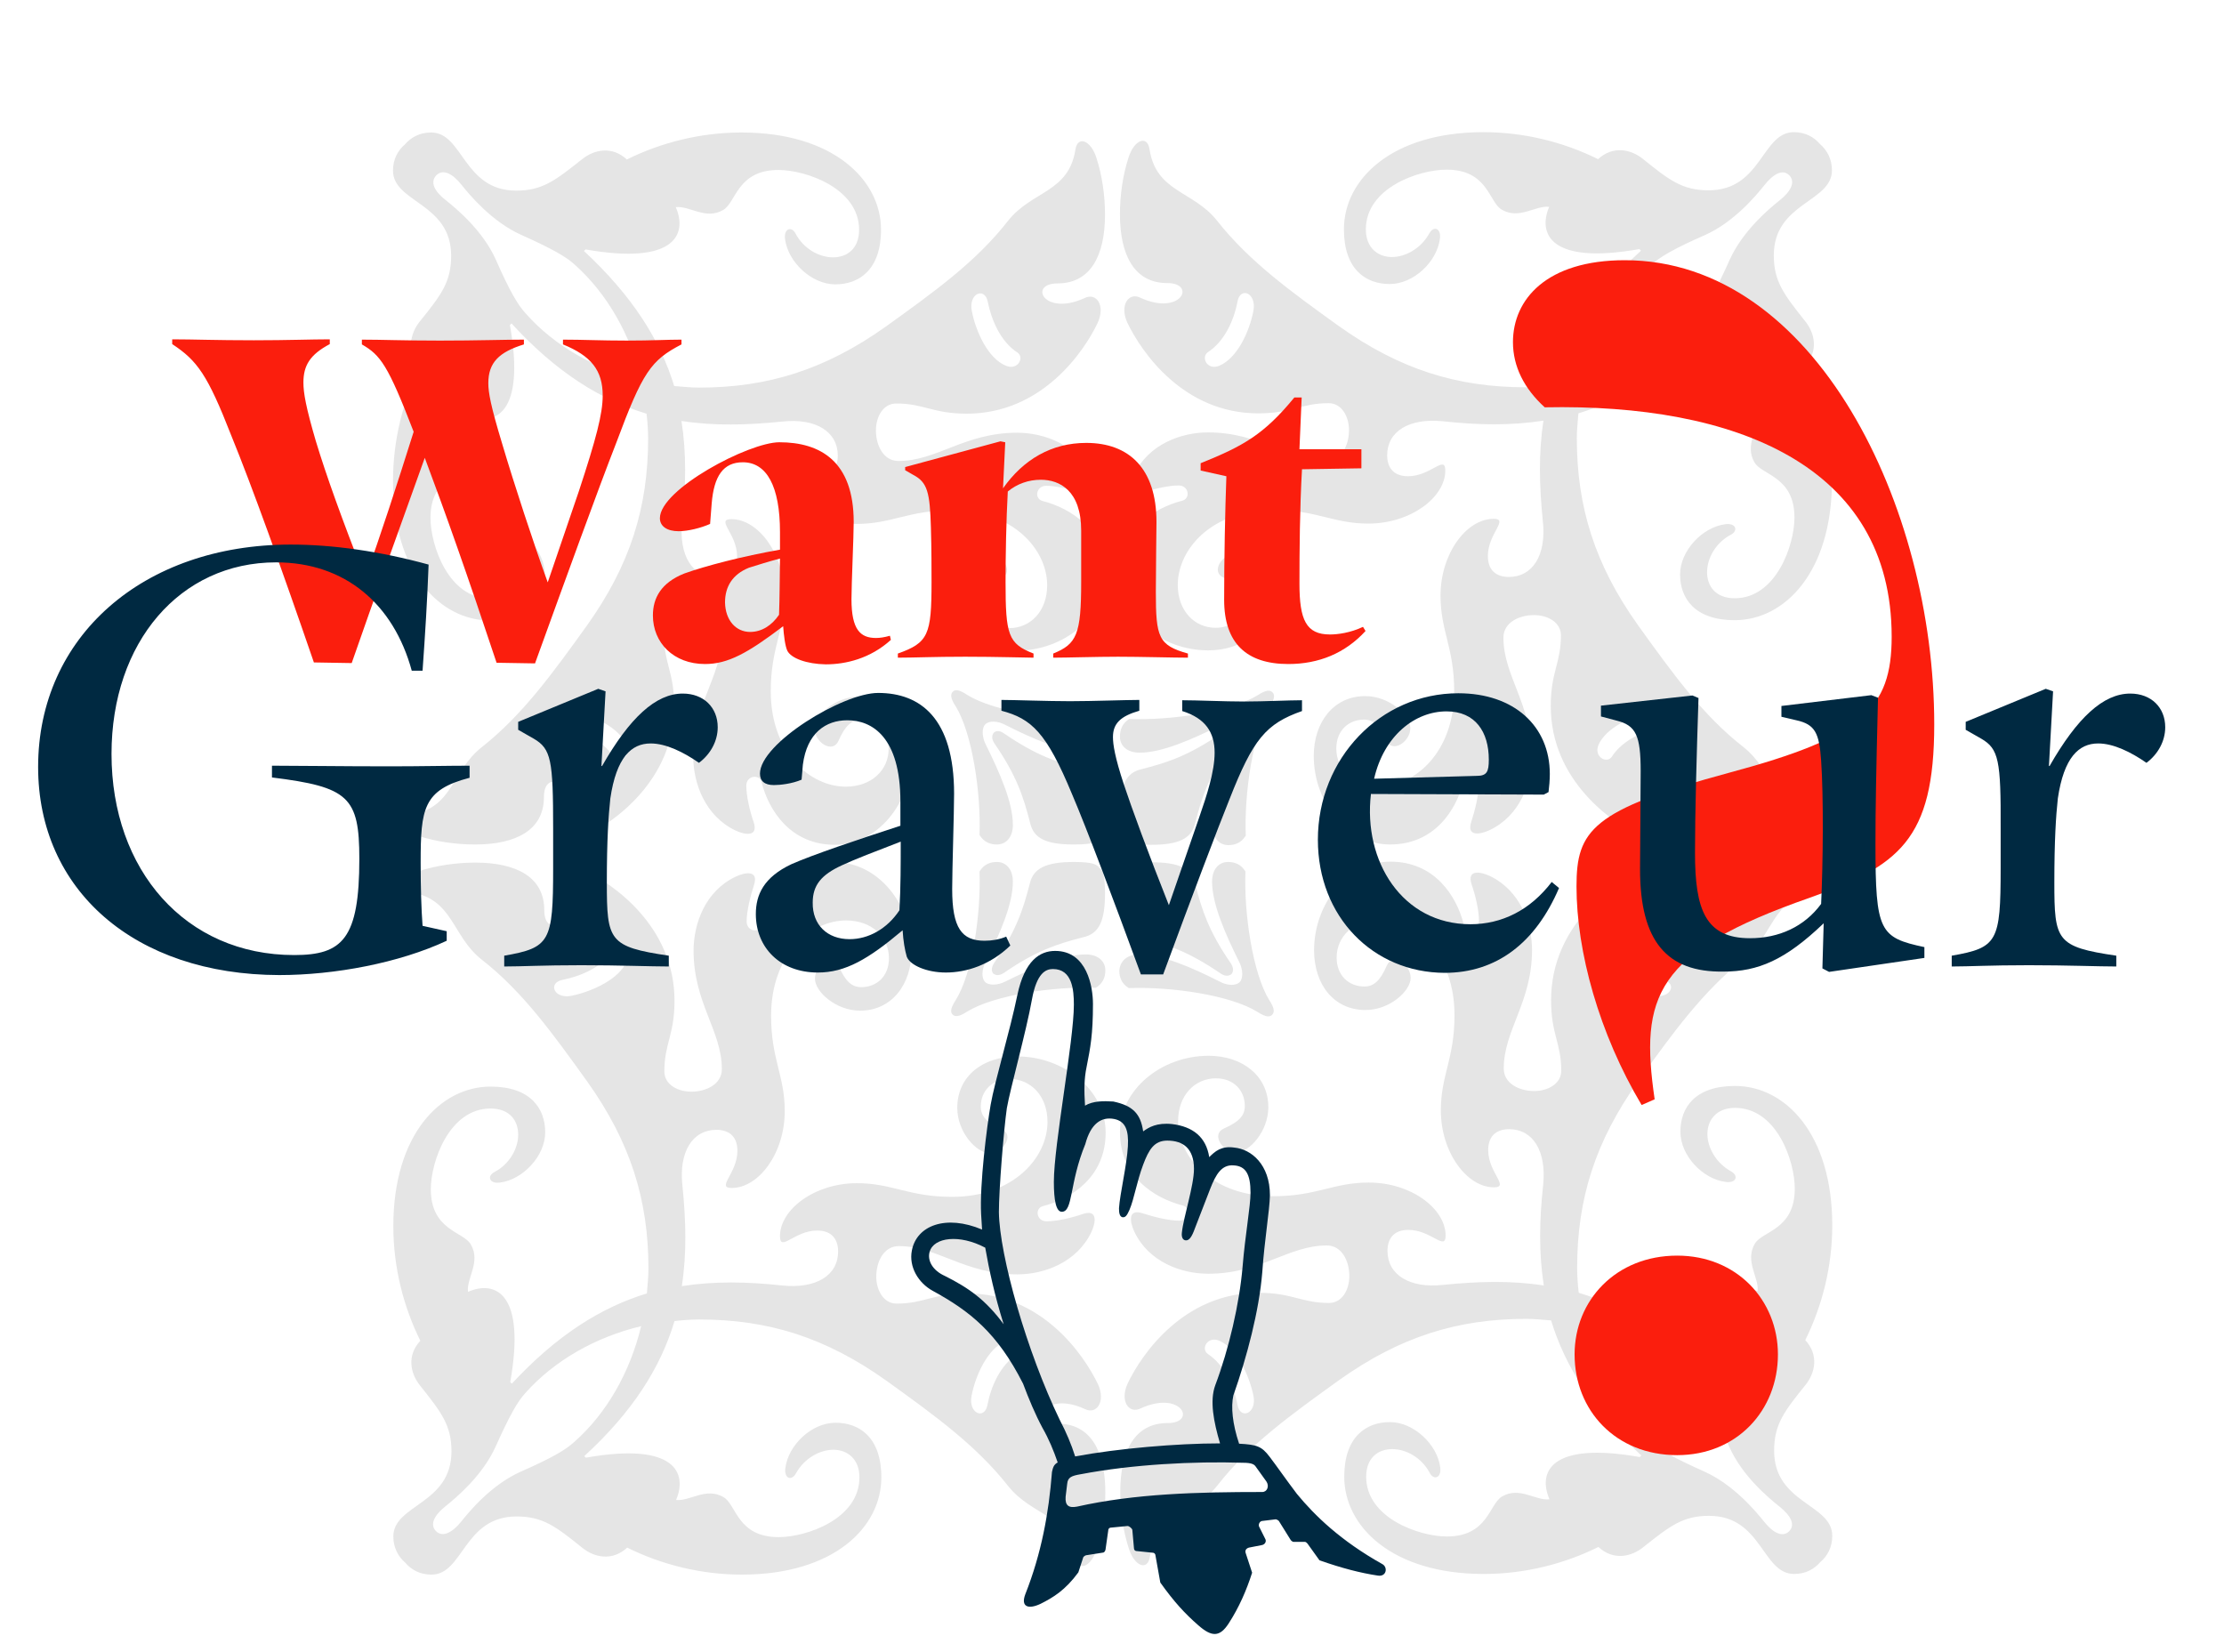
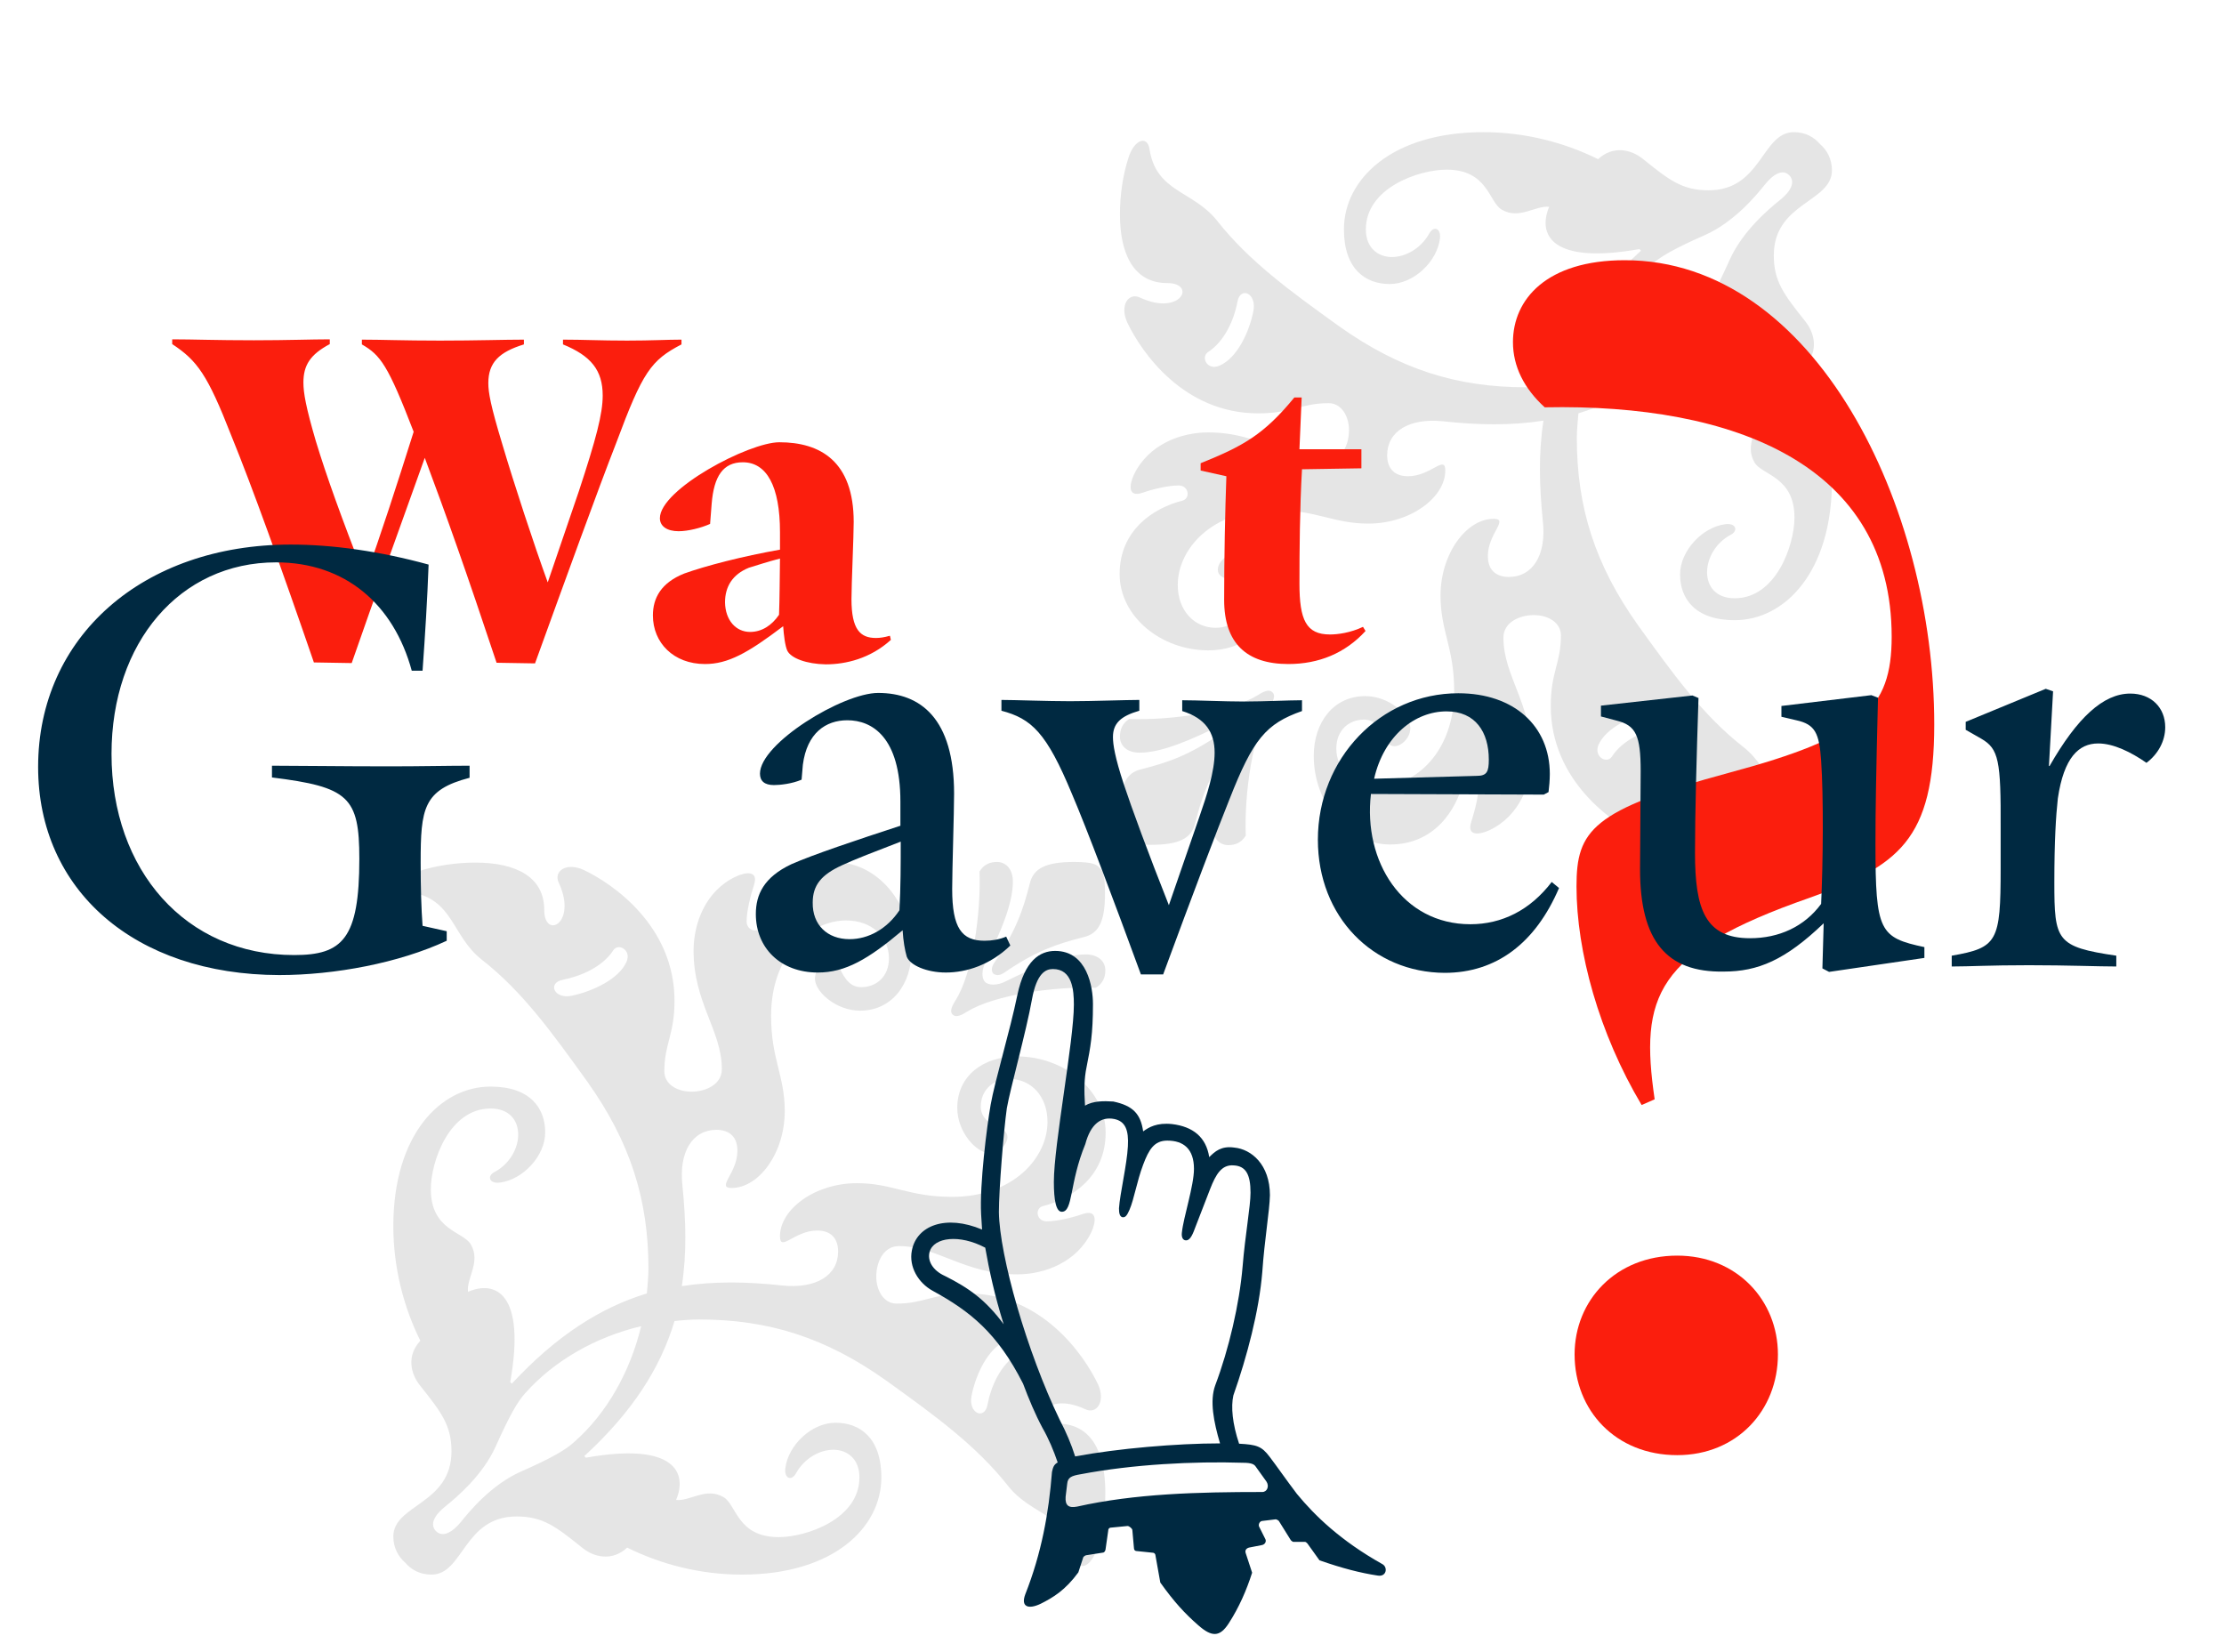
<svg xmlns="http://www.w3.org/2000/svg" id="Capa_1" x="0px" y="0px" viewBox="0 0 700 520" style="enable-background:new 0 0 700 520;" xml:space="preserve">
  <style type="text/css">
	.st0{fill:#E5E5E5;}
	.st1{fill:#FCED00;}
	.st2{fill:#FFFFFF;}
	.st3{fill:#FEEF00;}
	.st4{fill:#F91E0E;}
	.st5{fill:#FB1E0D;}
	.st6{fill:#002941;}
	.st7{fill:#F80017;}
	.st8{fill:#002E43;}
	.st9{fill:none;stroke:#F91E0E;stroke-miterlimit:10;}
	.st10{opacity:5.000000e-02;}
	.st11{fill:none;stroke:#FCED00;stroke-width:27;stroke-miterlimit:10;}
	.st12{clip-path:url(#SVGID_2_);}
	.st13{clip-path:url(#SVGID_4_);}
	.st14{clip-path:url(#SVGID_6_);}
	.st15{clip-path:url(#SVGID_8_);}
	.st16{clip-path:url(#SVGID_10_);}
	.st17{clip-path:url(#SVGID_12_);}
	.st18{clip-path:url(#SVGID_14_);}
	.st19{clip-path:url(#SVGID_16_);fill:#F80017;}
	.st20{clip-path:url(#SVGID_16_);fill:#FFFFFF;}
	.st21{clip-path:url(#SVGID_18_);}
	.st22{clip-path:url(#SVGID_20_);}
	.st23{clip-path:url(#SVGID_22_);}
	.st24{clip-path:url(#SVGID_24_);}
	.st25{clip-path:url(#SVGID_26_);fill:#F80017;}
	.st26{clip-path:url(#SVGID_26_);fill:#FFFFFF;}
	.st27{clip-path:url(#SVGID_28_);}
	.st28{clip-path:url(#SVGID_30_);}
	.st29{clip-path:url(#SVGID_32_);fill:#F80017;}
	.st30{clip-path:url(#SVGID_32_);fill:#FFFFFF;}
	.st31{fill:none;}
	.st32{fill:none;stroke:#FFFFFF;stroke-width:40;stroke-miterlimit:10;}
	.st33{clip-path:url(#SVGID_34_);}
	.st34{clip-path:url(#SVGID_36_);}
	.st35{clip-path:url(#SVGID_38_);}
	.st36{clip-path:url(#SVGID_40_);fill:#F80017;}
	.st37{clip-path:url(#SVGID_40_);fill:#FFFFFF;}
	.st38{fill:#FFB500;}
	.st39{fill:#FF8800;}
	.st40{opacity:0.5;}
	.st41{fill:#FF8A00;}
	.st42{fill:none;stroke:#002941;stroke-width:6;stroke-miterlimit:10;}
	.st43{clip-path:url(#SVGID_42_);}
	.st44{clip-path:url(#SVGID_44_);}
	.st45{clip-path:url(#SVGID_46_);}
	.st46{clip-path:url(#SVGID_48_);fill:#F80017;}
	.st47{clip-path:url(#SVGID_48_);fill:#FFFFFF;}
	.st48{fill:none;stroke:#FB1E0D;stroke-width:6;stroke-miterlimit:10;}
	.st49{clip-path:url(#SVGID_50_);fill:#F80017;}
	.st50{fill:#F6F6F6;}
	.st51{fill:#1D1D1B;}
	.st52{fill:#002941;stroke:#002941;stroke-width:0.633;stroke-miterlimit:10;}
	.st53{fill:#F4F4F4;}
	.st54{opacity:0.1;}
	.st55{fill:#191913;}
	.st56{fill:#1A181B;}
	.st57{fill:#1A181B;stroke:#1A181B;stroke-width:0.325;}
	.st58{fill:#FFFFFF;stroke:#1A181B;stroke-width:0.325;}
	.st59{fill-rule:evenodd;clip-rule:evenodd;}
	.st60{fill-rule:evenodd;clip-rule:evenodd;fill:none;}
	.st61{clip-path:url(#SVGID_52_);}
	.st62{fill:none;stroke:#1A181B;stroke-width:1.683;}
	.st63{fill:none;stroke:#1A181B;stroke-width:1.873;}
	.st64{fill:none;stroke:#1A181B;stroke-width:2.064;}
	.st65{fill:none;stroke:#1A181B;stroke-width:2.254;}
	.st66{fill:none;stroke:#1A181B;stroke-width:2.445;}
	.st67{fill:none;stroke:#1A181B;stroke-width:2.635;}
	.st68{fill:none;stroke:#1A181B;stroke-width:2.826;}
	.st69{fill:none;stroke:#1A181B;stroke-width:3.017;}
	.st70{fill:none;stroke:#1A181B;stroke-width:3.207;}
	.st71{fill:none;stroke:#1A181B;stroke-width:3.398;}
	.st72{fill:none;stroke:#1A181B;stroke-width:3.588;}
	.st73{fill:none;stroke:#1A181B;stroke-width:3.779;}
	.st74{fill:none;stroke:#1A181B;stroke-width:3.97;}
	.st75{fill:none;stroke:#1A181B;stroke-width:4.16;}
	.st76{clip-path:url(#SVGID_54_);}
	.st77{fill:none;stroke:#1A181B;stroke-width:1.677;}
	.st78{fill:none;stroke:#1A181B;stroke-width:1.867;}
	.st79{fill:none;stroke:#1A181B;stroke-width:2.057;}
	.st80{fill:none;stroke:#1A181B;stroke-width:2.247;}
	.st81{fill:none;stroke:#1A181B;stroke-width:2.437;}
	.st82{fill:none;stroke:#1A181B;stroke-width:2.627;}
	.st83{fill:none;stroke:#1A181B;stroke-width:2.817;}
	.st84{fill:none;stroke:#1A181B;stroke-width:3.006;}
	.st85{fill:none;stroke:#1A181B;stroke-width:3.196;}
	.st86{fill:none;stroke:#1A181B;stroke-width:3.386;}
	.st87{fill:none;stroke:#1A181B;stroke-width:3.576;}
	.st88{fill:none;stroke:#1A181B;stroke-width:3.766;}
	.st89{fill:none;stroke:#1A181B;stroke-width:3.956;}
	.st90{fill:none;stroke:#1A181B;stroke-width:4.146;}
	.st91{clip-path:url(#SVGID_56_);fill:#FFFFFF;}
	.st92{clip-path:url(#SVGID_58_);fill:#FFFFFF;}
	.st93{clip-path:url(#SVGID_60_);fill:#FFFFFF;}
	.st94{clip-path:url(#SVGID_62_);}
	.st95{fill:none;stroke:#1A181B;stroke-width:1.822;}
	.st96{fill:none;stroke:#1A181B;stroke-width:2.028;}
	.st97{fill:none;stroke:#1A181B;stroke-width:2.234;}
	.st98{fill:none;stroke:#1A181B;stroke-width:2.441;}
	.st99{fill:none;stroke:#1A181B;stroke-width:2.647;}
	.st100{fill:none;stroke:#1A181B;stroke-width:2.853;}
	.st101{fill:none;stroke:#1A181B;stroke-width:3.06;}
	.st102{fill:none;stroke:#1A181B;stroke-width:3.266;}
	.st103{fill:none;stroke:#1A181B;stroke-width:3.473;}
	.st104{fill:none;stroke:#1A181B;stroke-width:3.679;}
	.st105{fill:none;stroke:#1A181B;stroke-width:3.885;}
	.st106{fill:none;stroke:#1A181B;stroke-width:4.092;}
	.st107{fill:none;stroke:#1A181B;stroke-width:4.298;}
	.st108{fill:none;stroke:#1A181B;stroke-width:4.504;}
	.st109{fill:#575756;}
	.st110{fill:#D8D8D8;}
	.st111{fill:#9B9A9A;}
	.st112{fill-rule:evenodd;clip-rule:evenodd;fill:#F9B44F;}
	.st113{fill-rule:evenodd;clip-rule:evenodd;fill:#F39325;}
	.st114{fill-rule:evenodd;clip-rule:evenodd;fill:#C51315;}
	.st115{fill-rule:evenodd;clip-rule:evenodd;fill:#A81815;}
	.st116{fill-rule:evenodd;clip-rule:evenodd;fill:#E74124;}
	.st117{fill-rule:evenodd;clip-rule:evenodd;fill:#008A8F;}
	.st118{fill-rule:evenodd;clip-rule:evenodd;fill:#009097;}
	.st119{fill-rule:evenodd;clip-rule:evenodd;fill:#007873;}
	.st120{fill-rule:evenodd;clip-rule:evenodd;fill:#00ACA9;}
	.st121{fill-rule:evenodd;clip-rule:evenodd;fill:#FB1E0D;}
	.st122{fill:#5F8AAB;}
	.st123{fill:#FFFFFF;stroke:#FB1E0D;stroke-width:1.056;stroke-miterlimit:10;}
	.st124{fill:none;stroke:#FB1E0D;stroke-width:1.301;stroke-miterlimit:10;}
</style>
  <g>
-     <path class="st0" d="M135.7,41.7c10.1,0,10.1,18.3,26.8,18.3c8.2,0,12.3-3.2,20.6-9.8c3.9-3.2,9.6-4.3,14.2,0   c10.7-5.3,23.1-8.5,36.1-8.5c28.8,0,43.9,14.9,43.9,30.6c0,12.6-6.9,17.2-14.4,17.2c-7.5,0-14.9-7.1-15.8-14.2   c-0.5-3.4,2.1-4.3,3.4-1.6c2.5,4.6,7.3,7.3,11.7,7.3s8.2-2.7,8.2-8.7c0-13-16.7-18.8-25.4-18.8c-13,0-13.3,10.3-17.4,12.6   c-5.5,3.2-10.5-1.4-14.9-0.9c3.7,8.5-0.2,18.3-28.4,13.3l-0.5,0.5c15.3,14.2,24,28.1,28.4,42.5c2.5,0.2,5.3,0.5,7.8,0.5   c21.7,0,39.8-5.7,58.8-19.2c15.3-11,28.4-20.4,38.4-33.2c7.5-9.6,19.2-8.9,21.3-22.6c0.7-4.3,4.8-3,6.6,2.7   c1.8,5.5,2.7,11.9,2.7,17.8c0,13-4.6,21.7-14.9,21.7c-9.4,0-4.3,10.5,8.5,4.6c3.7-1.8,6.6,2.3,4.1,7.8   c-4.3,9.1-17.6,28.6-41.2,28.6c-10.7,0-13.5-3.2-22.2-3.2c-4.1,0-6.4,4.1-6.4,8.5c0,4.6,2.3,9.6,7.1,9.6c12.1,0,20.8-8.9,37.3-8.9   c8.5,0,18.8,3.7,23.3,13.3c1.4,3,2.1,7.3-2.7,5.7c-3.4-1.1-8.2-2.3-11.4-2.3c-3.2,0-3.9,4.1-1.1,4.8c8.9,2.3,19.7,9.1,19.7,23.1   c0,13.3-13,24-27.9,24c-10.5,0-18.8-6.2-18.8-16.2c0-7.5,5.9-14.2,10.1-14.2c4.3,0,8,5.7,3.9,7.5c-4.8,2.1-6.6,4.1-6.6,7.1   c0,4.8,3.4,8.7,9.1,8.7c6.6,0,11.9-5.3,11.9-13.5c0-11.2-10.7-23.6-30-23.6c-13.7,0-18.8,4.3-30,4.3c-13.3,0-24.2-8.2-24.2-16.7   c0-5,4.6,1.8,11.7,1.8c5,0,6.6-3.2,6.6-6.6c0-7.5-6.9-11.9-17.6-10.7c-11,1.1-21.3,1.4-31.6-0.2c1.6,10.3,1.4,20.6,0.2,31.6   c-1.1,10.7,3.2,17.6,10.7,17.6c3.4,0,6.6-1.6,6.6-6.6c0-7.1-6.9-11.7-1.8-11.7c8.5,0,16.7,11,16.7,24.2c0,11.2-4.3,16.2-4.3,30   c0,19.2,12.3,30,23.6,30c8.2,0,13.5-5.3,13.5-11.9c0-5.7-3.9-9.1-8.7-9.1c-3,0-5,1.8-7.1,6.6c-1.8,4.1-7.5,0.5-7.5-3.9   c0-4.1,6.6-10.1,14.2-10.1c10.1,0,16.2,8.2,16.2,18.8c0,14.9-10.7,27.9-24,27.9c-13.9,0-20.8-10.7-23.1-19.7   c-0.7-2.7-4.8-2.1-4.8,1.1c0,3.2,1.1,8,2.3,11.4c1.6,4.8-2.7,4.1-5.7,2.7c-9.6-4.6-13.3-14.9-13.3-23.3c0-16.5,8.9-25.2,8.9-37.3   c0-4.8-5-7.1-9.6-7.1c-4.3,0-8.5,2.3-8.5,6.4c0,8.7,3.2,11.4,3.2,22.2c0,23.6-19.4,36.8-28.6,41.2c-5.5,2.5-9.6-0.5-7.8-4.1   c5.9-12.8-4.6-17.8-4.6-8.5c0,10.3-8.7,14.9-21.7,14.9c-5.9,0-12.3-0.9-17.8-2.7c-5.7-1.8-7.1-5.9-2.7-6.6   c13.7-2.1,13-13.7,22.6-21.3c12.8-10.1,22.2-23.1,33.2-38.4c13.5-19,19.2-37,19.2-58.8c0-2.5-0.2-5.3-0.5-7.8   c-14.4-4.3-28.4-13-42.5-28.4l-0.5,0.5c5,28.1-4.8,32-13.3,28.4c-0.5,4.3,4.1,9.4,0.9,14.9c-2.3,4.1-12.6,4.3-12.6,17.4   c0,8.7,5.7,25.4,18.8,25.4c5.9,0,8.7-3.9,8.7-8.2s-2.7-9.1-7.3-11.7c-2.7-1.4-1.8-3.9,1.6-3.4c7.1,0.9,14.2,8.2,14.2,15.8   c0,7.5-4.6,14.4-17.2,14.4c-15.8,0-30.6-15.1-30.6-43.9c0-13,3.2-25.4,8.5-36.1c-4.3-4.6-3.2-10.3,0-14.2   c6.6-8.2,9.8-12.3,9.8-20.6c0-16.7-18.3-16.7-18.3-26.8c0-3.7,1.6-6.4,3.7-8.2C129.3,43.3,132,41.7,135.7,41.7z M140.3,63   c3.4,2.7,11.7,9.6,15.8,18.8c4.3,9.8,6.9,14.2,9.4,16.9c9.1,10.3,22.2,17.6,36.4,21c-3.4-14.2-10.7-27.2-21-36.4   c-2.7-2.5-7.1-5-16.9-9.4c-9.1-4.1-16-12.3-18.8-15.8c-2.7-3.4-5.7-5-7.8-3C135.2,57.3,136.8,60.3,140.3,63z M193.1,238.2   c1.6,2.3,5.7,0,4.1-3.7c-2.3-5.5-10.5-9.4-17.2-10.7c-5.7-1.1-7.8,4.1-3,5C183,229.9,189.6,232.9,193.1,238.2z M304.4,218.7   c8.5,5.3,27.2,8,40.5,7.5c2.3,1.4,3,3.4,3,5.5c0,2.7-2.1,5-6.2,5c-7.1,0-16.5-4.1-25.2-8.5c-2.5-1.4-5.3-1.4-6.4-0.2   c-1.1,1.1-1.1,3.9,0.2,6.4c4.3,8.7,8.5,18.1,8.5,25.2c0,4.1-2.3,6.2-5,6.2c-2.1,0-4.1-0.7-5.5-3c0.5-13.3-2.3-32-7.5-40.5   c-1.8-2.7-1.6-3.9-0.9-4.6S301.7,216.9,304.4,218.7z M316.6,115.1c3.7,1.6,5.9-2.5,3.7-4.1c-5.3-3.4-8.2-10.1-9.4-16   c-0.9-4.8-6.2-2.7-5,3C307.2,104.6,311.1,112.9,316.6,115.1z M316.1,230.9c10.1,6.9,16.7,9.1,24.9,11.2c5,1.1,6.9,5.3,6.9,13.9   c0,6.2-0.9,7.3-1.8,8c-0.7,0.9-1.8,1.8-8,1.8c-8.7,0-12.8-1.8-13.9-6.9c-2.1-8.2-4.3-14.9-11.2-24.9c-0.9-1.4-0.9-2.5-0.2-3.4   C313.6,229.9,314.7,229.9,316.1,230.9z" />
    <path class="st0" d="M576.6,53.6c0,10.1-18.3,10.1-18.3,26.8c0,8.2,3.2,12.3,9.8,20.6c3.2,3.9,4.3,9.6,0,14.2   c5.3,10.7,8.5,23.1,8.5,36.1c0,28.8-14.9,43.9-30.6,43.9c-12.6,0-17.2-6.9-17.2-14.4c0-7.5,7.1-14.9,14.2-15.8   c3.4-0.5,4.3,2.1,1.6,3.4c-4.6,2.5-7.3,7.3-7.3,11.7s2.7,8.2,8.7,8.2c13,0,18.8-16.7,18.8-25.4c0-13-10.3-13.3-12.6-17.4   c-3.2-5.5,1.4-10.5,0.9-14.9c-8.5,3.7-18.3-0.2-13.3-28.4l-0.5-0.5c-14.2,15.3-28.1,24-42.5,28.4c-0.2,2.5-0.5,5.3-0.5,7.8   c0,21.7,5.7,39.8,19.2,58.8c11,15.3,20.4,28.4,33.2,38.4c9.6,7.5,8.9,19.2,22.6,21.3c4.3,0.7,3,4.8-2.7,6.6   c-5.5,1.8-11.9,2.7-17.8,2.7c-13,0-21.7-4.6-21.7-14.9c0-9.4-10.5-4.3-4.6,8.5c1.8,3.7-2.3,6.6-7.8,4.1   c-9.1-4.3-28.6-17.6-28.6-41.2c0-10.7,3.2-13.5,3.2-22.2c0-4.1-4.1-6.4-8.5-6.4c-4.6,0-9.6,2.3-9.6,7.1c0,12.1,8.9,20.8,8.9,37.3   c0,8.5-3.7,18.8-13.3,23.3c-3,1.4-7.3,2.1-5.7-2.7c1.1-3.4,2.3-8.2,2.3-11.4c0-3.2-4.1-3.9-4.8-1.1c-2.3,8.9-9.1,19.7-23.1,19.7   c-13.3,0-24-13-24-27.9c0-10.5,6.2-18.8,16.2-18.8c7.5,0,14.2,5.9,14.2,10.1c0,4.3-5.7,8-7.5,3.9c-2.1-4.8-4.1-6.6-7.1-6.6   c-4.8,0-8.7,3.4-8.7,9.1c0,6.6,5.3,11.9,13.5,11.9c11.2,0,23.6-10.7,23.6-30c0-13.7-4.3-18.8-4.3-30c0-13.3,8.2-24.2,16.7-24.2   c5,0-1.8,4.6-1.8,11.7c0,5,3.2,6.6,6.6,6.6c7.5,0,11.9-6.9,10.7-17.6c-1.1-11-1.4-21.3,0.2-31.6c-10.3,1.6-20.6,1.4-31.6,0.2   c-10.7-1.1-17.6,3.2-17.6,10.7c0,3.4,1.6,6.6,6.6,6.6c7.1,0,11.7-6.9,11.7-1.8c0,8.5-11,16.7-24.2,16.7c-11.2,0-16.2-4.3-30-4.3   c-19.2,0-30,12.3-30,23.6c0,8.2,5.3,13.5,11.9,13.5c5.7,0,9.1-3.9,9.1-8.7c0-3-1.8-5-6.6-7.1c-4.1-1.8-0.5-7.5,3.9-7.5   c4.1,0,10.1,6.6,10.1,14.2c0,10.1-8.2,16.2-18.8,16.2c-14.9,0-27.9-10.7-27.9-24c0-13.9,10.7-20.8,19.7-23.1   c2.7-0.7,2.1-4.8-1.1-4.8c-3.2,0-8,1.1-11.4,2.3c-4.8,1.6-4.1-2.7-2.7-5.7c4.6-9.6,14.9-13.3,23.3-13.3c16.5,0,25.2,8.9,37.3,8.9   c4.8,0,7.1-5,7.1-9.6c0-4.3-2.3-8.5-6.4-8.5c-8.7,0-11.4,3.2-22.2,3.2c-23.6,0-36.8-19.4-41.2-28.6c-2.5-5.5,0.5-9.6,4.1-7.8   c12.8,5.9,17.8-4.6,8.5-4.6c-10.3,0-14.9-8.7-14.9-21.7c0-5.9,0.9-12.3,2.7-17.8c1.8-5.7,5.9-7.1,6.6-2.7   c2.1,13.7,13.7,13,21.3,22.6c10.1,12.8,23.1,22.2,38.4,33.2c19,13.5,37,19.2,58.8,19.2c2.5,0,5.3-0.2,7.8-0.5   c4.3-14.4,13-28.4,28.4-42.5l-0.5-0.5c-28.1,5-32-4.8-28.4-13.3c-4.3-0.5-9.4,4.1-14.9,0.9c-4.1-2.3-4.3-12.6-17.4-12.6   c-8.7,0-25.4,5.7-25.4,18.8c0,5.9,3.9,8.7,8.2,8.7s9.1-2.7,11.7-7.3c1.4-2.7,3.9-1.8,3.4,1.6c-0.9,7.1-8.2,14.2-15.8,14.2   c-7.5,0-14.4-4.6-14.4-17.2c0-15.8,15.1-30.6,43.9-30.6c13,0,25.4,3.2,36.1,8.5c4.6-4.3,10.3-3.2,14.2,0c8.2,6.6,12.3,9.8,20.6,9.8   c16.7,0,16.7-18.3,26.8-18.3c3.7,0,6.4,1.6,8.2,3.7C575,47.2,576.6,50,576.6,53.6z M355.4,226.3c13.3,0.5,32-2.3,40.5-7.5   c2.7-1.8,3.9-1.6,4.6-0.9s0.9,1.8-0.9,4.6c-5.3,8.5-8,27.2-7.5,40.5c-1.4,2.3-3.4,3-5.5,3c-2.7,0-5-2.1-5-6.2   c0-7.1,4.1-16.5,8.5-25.2c1.4-2.5,1.4-5.3,0.2-6.4c-1.1-1.1-3.9-1.1-6.4,0.2c-8.7,4.3-18.1,8.5-25.2,8.5c-4.1,0-6.2-2.3-6.2-5   C352.5,229.7,353.2,227.7,355.4,226.3z M359.3,242.1c8.2-2.1,14.9-4.3,24.9-11.2c1.4-0.9,2.5-0.9,3.4-0.2c0.7,0.9,0.7,2.1-0.2,3.4   c-6.9,10.1-9.1,16.7-11.2,24.9c-1.1,5-5.3,6.9-13.9,6.9c-6.2,0-7.3-0.9-8-1.8c-0.9-0.7-1.8-1.8-1.8-8   C352.5,247.3,354.3,243.2,359.3,242.1z M383.8,115.1c5.5-2.3,9.4-10.5,10.7-17.2c1.1-5.7-4.1-7.8-5-3c-1.1,5.9-4.1,12.6-9.4,16   C377.9,112.6,380.1,116.7,383.8,115.1z M535,98.7c2.5-2.7,5-7.1,9.4-16.9c4.1-9.1,12.3-16,15.8-18.8c3.4-2.7,5-5.7,3-7.8   c-2.1-2.1-5-0.5-7.8,3c-2.7,3.4-9.6,11.7-18.8,15.8c-9.8,4.3-14.2,6.9-16.9,9.4c-10.3,9.1-17.6,22.2-21,36.4   C512.8,116.3,525.8,109,535,98.7z M507.3,238.2c3.4-5.3,10.1-8.2,16-9.4c4.8-0.9,2.7-6.2-3-5c-6.6,1.4-14.9,5.3-17.2,10.7   C501.6,238.2,505.7,240.5,507.3,238.2z" />
    <path class="st0" d="M123.8,483.6c0-10.1,18.3-10.1,18.3-26.8c0-8.2-3.2-12.3-9.8-20.6c-3.2-3.9-4.3-9.6,0-14.2   c-5.3-10.7-8.5-23.1-8.5-36.1c0-28.8,14.9-43.9,30.6-43.9c12.6,0,17.2,6.9,17.2,14.4s-7.1,14.9-14.2,15.8c-3.4,0.5-4.3-2.1-1.6-3.4   c4.6-2.5,7.3-7.3,7.3-11.7s-2.7-8.2-8.7-8.2c-13,0-18.8,16.7-18.8,25.4c0,13,10.3,13.3,12.6,17.4c3.2,5.5-1.4,10.5-0.9,14.9   c8.5-3.7,18.3,0.2,13.3,28.4l0.5,0.5c14.2-15.3,28.1-24,42.5-28.4c0.2-2.5,0.5-5.3,0.5-7.8c0-21.7-5.7-39.8-19.2-58.8   c-11-15.3-20.4-28.4-33.2-38.4c-9.6-7.5-8.9-19.2-22.6-21.3c-4.3-0.7-3-4.8,2.7-6.6c5.5-1.8,11.9-2.7,17.8-2.7   c13,0,21.7,4.6,21.7,14.9c0,9.4,10.5,4.3,4.6-8.5c-1.8-3.7,2.3-6.6,7.8-4.1c9.1,4.3,28.6,17.6,28.6,41.2c0,10.7-3.2,13.5-3.2,22.2   c0,4.1,4.1,6.4,8.5,6.4c4.6,0,9.6-2.3,9.6-7.1c0-12.1-8.9-20.8-8.9-37.3c0-8.5,3.7-18.8,13.3-23.3c3-1.4,7.3-2.1,5.7,2.7   c-1.1,3.4-2.3,8.2-2.3,11.4c0,3.2,4.1,3.9,4.8,1.1c2.3-8.9,9.1-19.7,23.1-19.7c13.3,0,24,13,24,27.9c0,10.5-6.2,18.8-16.2,18.8   c-7.5,0-14.2-5.9-14.2-10.1c0-4.3,5.7-8,7.5-3.9c2.1,4.8,4.1,6.6,7.1,6.6c4.8,0,8.7-3.4,8.7-9.1c0-6.6-5.3-11.9-13.5-11.9   c-11.2,0-23.6,10.7-23.6,30c0,13.7,4.3,18.8,4.3,30c0,13.3-8.2,24.2-16.7,24.2c-5,0,1.8-4.6,1.8-11.7c0-5-3.2-6.6-6.6-6.6   c-7.5,0-11.9,6.9-10.7,17.6c1.1,11,1.4,21.3-0.2,31.6c10.3-1.6,20.6-1.4,31.6-0.2c10.7,1.1,17.6-3.2,17.6-10.7   c0-3.4-1.6-6.6-6.6-6.6c-7.1,0-11.7,6.9-11.7,1.8c0-8.5,11-16.7,24.2-16.7c11.2,0,16.2,4.3,30,4.3c19.2,0,30-12.3,30-23.6   c0-8.2-5.3-13.5-11.9-13.5c-5.7,0-9.1,3.9-9.1,8.7c0,3,1.8,5,6.6,7.1c4.1,1.8,0.5,7.5-3.9,7.5c-4.1,0-10.1-6.6-10.1-14.2   c0-10.1,8.2-16.2,18.8-16.2c14.9,0,27.9,10.7,27.9,24c0,13.9-10.7,20.8-19.7,23.1c-2.7,0.7-2.1,4.8,1.1,4.8c3.2,0,8-1.1,11.4-2.3   c4.8-1.6,4.1,2.7,2.7,5.7c-4.6,9.6-14.9,13.3-23.3,13.3c-16.5,0-25.2-8.9-37.3-8.9c-4.8,0-7.1,5-7.1,9.6c0,4.3,2.3,8.5,6.4,8.5   c8.7,0,11.4-3.2,22.2-3.2c23.6,0,36.8,19.4,41.2,28.6c2.5,5.5-0.5,9.6-4.1,7.8c-12.8-5.9-17.8,4.6-8.5,4.6   c10.3,0,14.9,8.7,14.9,21.7c0,5.9-0.9,12.3-2.7,17.8c-1.8,5.7-5.9,7.1-6.6,2.7c-2.1-13.7-13.7-13-21.3-22.6   c-10.1-12.8-23.1-22.2-38.4-33.2c-19-13.5-37-19.2-58.8-19.2c-2.5,0-5.3,0.2-7.8,0.5c-4.3,14.4-13,28.4-28.4,42.5l0.5,0.5   c28.1-5,32,4.8,28.4,13.3c4.3,0.5,9.4-4.1,14.9-0.9c4.1,2.3,4.3,12.6,17.4,12.6c8.7,0,25.4-5.7,25.4-18.8c0-5.9-3.9-8.7-8.2-8.7   s-9.1,2.7-11.7,7.3c-1.4,2.7-3.9,1.8-3.4-1.6c0.9-7.1,8.2-14.2,15.8-14.2c7.5,0,14.4,4.6,14.4,17.2c0,15.8-15.1,30.6-43.9,30.6   c-13,0-25.4-3.2-36.1-8.5c-4.6,4.3-10.3,3.2-14.2,0c-8.2-6.6-12.3-9.8-20.6-9.8c-16.7,0-16.7,18.3-26.8,18.3   c-3.7,0-6.4-1.6-8.2-3.7C125.4,490,123.8,487.2,123.8,483.6z M145.1,479c2.7-3.4,9.6-11.7,18.8-15.8c9.8-4.3,14.2-6.9,16.9-9.4   c10.3-9.1,17.6-22.2,21-36.4c-14.2,3.4-27.2,10.7-36.4,21c-2.5,2.7-5,7.1-9.4,16.9c-4.1,9.1-12.3,16-15.8,18.8s-5,5.7-3,7.8   C139.3,484,142.3,482.4,145.1,479z M180,313.4c6.6-1.4,14.9-5.3,17.2-10.7c1.6-3.7-2.5-5.9-4.1-3.7c-3.4,5.3-10.1,8.2-16,9.4   C172.3,309.3,174.3,314.6,180,313.4z M300.8,314.8c5.3-8.5,8-27.2,7.5-40.5c1.4-2.3,3.4-3,5.5-3c2.7,0,5,2.1,5,6.2   c0,7.1-4.1,16.5-8.5,25.2c-1.4,2.5-1.4,5.3-0.2,6.4c1.1,1.1,3.9,1.1,6.4-0.2c8.7-4.3,18.1-8.5,25.2-8.5c4.1,0,6.2,2.3,6.2,5   c0,2.1-0.7,4.1-3,5.5c-13.3-0.5-32,2.3-40.5,7.5c-2.7,1.8-3.9,1.6-4.6,0.9C299.2,318.7,299,317.5,300.8,314.8z M310.8,442.2   c1.1-5.9,4.1-12.6,9.4-16c2.3-1.6,0-5.7-3.7-4.1c-5.5,2.3-9.4,10.5-10.7,17.2C304.7,444.9,309.9,447,310.8,442.2z M312.9,303.1   c6.9-10.1,9.1-16.7,11.2-24.9c1.1-5,5.3-6.9,13.9-6.9c6.2,0,7.3,0.9,8,1.8c0.9,0.7,1.8,1.8,1.8,8c0,8.7-1.8,12.8-6.9,13.9   c-8.2,2.1-14.9,4.3-24.9,11.2c-1.4,0.9-2.5,0.9-3.4,0.2C312,305.6,312,304.5,312.9,303.1z" />
-     <path class="st0" d="M564.7,495.4c-10.1,0-10.1-18.3-26.8-18.3c-8.2,0-12.3,3.2-20.6,9.8c-3.9,3.2-9.6,4.3-14.2,0   c-10.7,5.3-23.1,8.5-36.1,8.5c-28.8,0-43.9-14.9-43.9-30.6c0-12.6,6.9-17.2,14.4-17.2c7.5,0,14.9,7.1,15.8,14.2   c0.5,3.4-2.1,4.3-3.4,1.6c-2.5-4.6-7.3-7.3-11.7-7.3s-8.2,2.7-8.2,8.7c0,13,16.7,18.8,25.4,18.8c13,0,13.3-10.3,17.4-12.6   c5.5-3.2,10.5,1.4,14.9,0.9c-3.7-8.5,0.2-18.3,28.4-13.3l0.5-0.5c-15.3-14.2-24-28.1-28.4-42.5c-2.5-0.2-5.3-0.5-7.8-0.5   c-21.7,0-39.8,5.7-58.8,19.2c-15.3,11-28.4,20.4-38.4,33.2c-7.5,9.6-19.2,8.9-21.3,22.6c-0.7,4.3-4.8,3-6.6-2.7   c-1.8-5.5-2.7-11.9-2.7-17.8c0-13,4.6-21.7,14.9-21.7c9.4,0,4.3-10.5-8.5-4.6c-3.7,1.8-6.6-2.3-4.1-7.8   c4.3-9.1,17.6-28.6,41.2-28.6c10.7,0,13.5,3.2,22.2,3.2c4.1,0,6.4-4.1,6.4-8.5c0-4.6-2.3-9.6-7.1-9.6c-12.1,0-20.8,8.9-37.3,8.9   c-8.5,0-18.8-3.7-23.3-13.3c-1.4-3-2.1-7.3,2.7-5.7c3.4,1.1,8.2,2.3,11.4,2.3c3.2,0,3.9-4.1,1.1-4.8c-8.9-2.3-19.7-9.1-19.7-23.1   c0-13.3,13-24,27.9-24c10.5,0,18.8,6.2,18.8,16.2c0,7.5-5.9,14.2-10.1,14.2c-4.3,0-8-5.7-3.9-7.5c4.8-2.1,6.6-4.1,6.6-7.1   c0-4.8-3.4-8.7-9.1-8.7c-6.6,0-11.9,5.3-11.9,13.5c0,11.2,10.7,23.6,30,23.6c13.7,0,18.8-4.3,30-4.3c13.3,0,24.2,8.2,24.2,16.7   c0,5-4.6-1.8-11.7-1.8c-5,0-6.6,3.2-6.6,6.6c0,7.5,6.9,11.9,17.6,10.7c11-1.1,21.3-1.4,31.6,0.2c-1.6-10.3-1.4-20.6-0.2-31.6   c1.1-10.7-3.2-17.6-10.7-17.6c-3.4,0-6.6,1.6-6.6,6.6c0,7.1,6.9,11.7,1.8,11.7c-8.5,0-16.7-11-16.7-24.2c0-11.2,4.3-16.2,4.3-30   c0-19.2-12.3-30-23.6-30c-8.2,0-13.5,5.3-13.5,11.9c0,5.7,3.9,9.1,8.7,9.1c3,0,5-1.8,7.1-6.6c1.8-4.1,7.5-0.5,7.5,3.9   c0,4.1-6.6,10.1-14.2,10.1c-10.1,0-16.2-8.2-16.2-18.8c0-14.9,10.7-27.9,24-27.9c13.9,0,20.8,10.7,23.1,19.7   c0.7,2.7,4.8,2.1,4.8-1.1c0-3.2-1.1-8-2.3-11.4c-1.6-4.8,2.7-4.1,5.7-2.7c9.6,4.6,13.3,14.9,13.3,23.3c0,16.5-8.9,25.2-8.9,37.3   c0,4.8,5,7.1,9.6,7.1c4.3,0,8.5-2.3,8.5-6.4c0-8.7-3.2-11.4-3.2-22.2c0-23.6,19.4-36.8,28.6-41.2c5.5-2.5,9.6,0.5,7.8,4.1   c-5.9,12.8,4.6,17.8,4.6,8.5c0-10.3,8.7-14.9,21.7-14.9c5.9,0,12.3,0.9,17.8,2.7c5.7,1.8,7.1,5.9,2.7,6.6   c-13.7,2.1-13,13.7-22.6,21.3c-12.8,10.1-22.2,23.1-33.2,38.4c-13.5,19-19.2,37-19.2,58.8c0,2.5,0.2,5.3,0.5,7.8   c14.4,4.3,28.4,13,42.5,28.4l0.5-0.5c-5-28.1,4.8-32,13.3-28.4c0.5-4.3-4.1-9.4-0.9-14.9c2.3-4.1,12.6-4.3,12.6-17.4   c0-8.7-5.7-25.4-18.8-25.4c-5.9,0-8.7,3.9-8.7,8.2s2.7,9.1,7.3,11.7c2.7,1.4,1.8,3.9-1.6,3.4c-7.1-0.9-14.2-8.2-14.2-15.8   s4.6-14.4,17.2-14.4c15.8,0,30.6,15.1,30.6,43.9c0,13-3.2,25.4-8.5,36.1c4.3,4.6,3.2,10.3,0,14.2c-6.6,8.2-9.8,12.3-9.8,20.6   c0,16.7,18.3,16.7,18.3,26.8c0,3.7-1.6,6.4-3.7,8.2C571.1,493.8,568.4,495.4,564.7,495.4z M358.6,300.4c7.1,0,16.5,4.1,25.2,8.5   c2.5,1.4,5.3,1.4,6.4,0.2c1.1-1.1,1.1-3.9-0.2-6.4c-4.3-8.7-8.5-18.1-8.5-25.2c0-4.1,2.3-6.2,5-6.2c2.1,0,4.1,0.7,5.5,3   c-0.5,13.3,2.3,32,7.5,40.5c1.8,2.7,1.6,3.9,0.9,4.6c-0.7,0.7-1.8,0.9-4.6-0.9c-8.5-5.3-27.2-8-40.5-7.5c-2.3-1.4-3-3.4-3-5.5   C352.5,302.7,354.5,300.4,358.6,300.4z M354.3,273.2c0.7-0.9,1.8-1.8,8-1.8c8.7,0,12.8,1.8,13.9,6.9c2.1,8.2,4.3,14.9,11.2,24.9   c0.9,1.4,0.9,2.5,0.2,3.4c-0.9,0.7-2.1,0.7-3.4-0.2c-10.1-6.9-16.7-9.1-24.9-11.2c-5-1.1-6.9-5.3-6.9-13.9   C352.5,275,353.4,273.9,354.3,273.2z M389.5,442.2c0.9,4.8,6.2,2.7,5-3c-1.4-6.6-5.3-14.9-10.7-17.2c-3.7-1.6-5.9,2.5-3.7,4.1   C385.4,429.6,388.4,436.2,389.5,442.2z M519.6,453.8c2.7,2.5,7.1,5,16.9,9.4c9.1,4.1,16,12.3,18.8,15.8c2.7,3.4,5.7,5,7.8,3   c2.1-2.1,0.5-5-3-7.8s-11.7-9.6-15.8-18.8c-4.3-9.8-6.9-14.2-9.4-16.9c-9.1-10.3-22.2-17.6-36.4-21   C502,431.6,509.4,444.7,519.6,453.8z M520.3,313.4c5.7,1.1,7.8-4.1,3-5c-5.9-1.1-12.6-4.1-16-9.4c-1.6-2.3-5.7,0-4.1,3.7   C505.5,308.2,513.7,312,520.3,313.4z" />
  </g>
  <g>
    <path class="st5" d="M72.8,137.1c-7.5-19.2-10.7-23.6-18.6-28.8v-1.5c6.7,0,13.5,0.3,25.7,0.3c10.7,0,18.1-0.3,23.9-0.3v1.5   c-6.2,3.3-8.3,6.7-8.3,12.1c0,3.3,0.8,7.8,3.9,18.4c3.4,11.2,8,23.9,15.5,43.2c5-13.8,9.9-29,15.3-46.1   c-8.1-21-10.4-24.1-16.3-27.5v-1.5c6.2,0,13,0.3,24.6,0.3c11.7,0,20-0.3,26.4-0.3v1.5c-7.8,2.4-11.2,5.7-11.2,12.2   c0,2.9,0.7,7,4.4,19.2c3.7,12.5,9.9,31.4,14.3,43.5l9.8-28.7c5.4-16.4,7.5-24.3,7.5-30.1c0-8-3.7-12.5-12.5-16.1v-1.5   c6.4,0,11.7,0.3,20.2,0.3c7.8,0,12.5-0.3,17.1-0.3v1.5c-9.6,5-12.2,8.6-20.5,30.9c-5.9,15.1-16,43-25.6,69.5l-12.1-0.2   c-9.3-28-16-46.9-22.6-64.5c-7.8,21.8-15.6,43.3-23,64.6l-11.9-0.2C88.8,179.4,79.3,153,72.8,137.1z" />
    <path class="st5" d="M247.8,204.8c-0.7-1.5-1.1-4.9-1.3-7.7c-11.2,8.5-17.4,11.9-24.6,11.9c-9.9,0-16.4-6.7-16.4-15.3   c0-5.5,2.6-10.3,9.9-13.2c6.7-2.4,18.2-5.4,30.1-7.5v-5.5c0-14.5-4.2-22-11.7-22c-6.2,0-9.1,4.4-9.8,13l-0.5,6.4   c-2.9,1.3-7,2.3-9.9,2.3c-3.7,0-5.9-1.6-5.9-4.1c0-9.1,28-23.9,37.6-23.9c12.9,0,23.4,6,23.4,25.1c0,4.6-0.7,19.4-0.7,24.3   c0,9.6,2.8,12.2,7.7,12.2c1.3,0,2.6-0.2,4.4-0.7l0.3,1.3c-6.5,5.9-14.2,7.7-20.5,7.7C253.9,209,249,207.2,247.8,204.8z    M236.1,198.9c3.6,0,6.8-2,9.1-5.4c0.2-5.2,0.2-11.2,0.3-17.7c-3.9,1-7.8,2.3-9.8,2.9c-5.2,2.1-7.5,6-7.5,10.9   C228.3,195.2,231.6,198.9,236.1,198.9z" />
-     <path class="st5" d="M340.3,183.1V167c0-12.5-6.7-16-12.7-16c-3.9,0-7.5,1.3-10.4,3.7c-0.5,9.1-0.7,20.2-0.7,28.5   c0,16.6,0.8,19.4,8.8,22.5v1.3c-2.6,0-11.6-0.3-21.5-0.3c-10.1,0-15.8,0.3-21.2,0.3v-1.3c9.6-3.4,10.6-5.9,10.6-22.5   c0-3.4,0-10.7-0.2-17.1c-0.3-11.1-1.1-14.3-5.5-16.6l-2.6-1.5v-1l30-8.1l1.5,0.3l-0.7,14.5c6.4-9.1,15.3-14.3,26.2-14.3   c13.4,0,22.1,8,22.1,24.9c0,2.1-0.2,14.8-0.2,22c0,14.3,0.8,16.8,10.1,19.4v1.3c-4.6,0-15-0.3-22-0.3c-6.7,0-16.1,0.3-20.4,0.3   v-1.3C338.9,202.7,340.3,199.7,340.3,183.1z" />
-     <path class="st5" d="M385.3,188.8c0-13.2,0.3-28,0.7-38.9l-8.1-1.8v-2.3c13.4-5.4,19.9-9,29.5-20.7h2.3l-0.7,16.3h19.5v6l-18.7,0.3   c-0.7,12.2-0.8,25.7-0.8,36c0,11.4,2.1,16,9.6,16c2.4,0,6.4-0.5,10.4-2.4l0.8,1.3c-6.4,7-14.7,10.4-24.3,10.4   C392.4,209,385.3,202.5,385.3,188.8z" />
+     <path class="st5" d="M385.3,188.8c0-13.2,0.3-28,0.7-38.9l-8.1-1.8v-2.3c13.4-5.4,19.9-9,29.5-20.7h2.3l-0.7,16.3h19.5v6l-18.7,0.3   c-0.7,12.2-0.8,25.7-0.8,36c0,11.4,2.1,16,9.6,16c2.4,0,6.4-0.5,10.4-2.4l0.8,1.3c-6.4,7-14.7,10.4-24.3,10.4   C392.4,209,385.3,202.5,385.3,188.8" />
  </g>
  <g>
    <path class="st5" d="M496.2,279c0-17.6,4.7-24.1,48.1-35.8c41.7-11.2,51.1-20,51.1-42.8c0-54-49.3-73.4-109.2-72.2   c-6.5-5.9-10-12.9-10-20.5c0-13.5,10.6-25.8,35.2-25.8c59.9,0,97.4,77.5,97.4,146.1c0,36.4-11.2,44.6-39.3,54.6   c-48.7,17-53.4,31.1-48.7,63.4l-4.1,1.8C503.3,325.3,496.2,299.5,496.2,279z M527.9,395.2c18.8,0,31.7,14.1,31.7,31.1   c0,17.6-12.9,31.7-31.7,31.7c-19.4,0-32.3-14.1-32.3-31.7C495.6,409.3,508.6,395.2,527.9,395.2z" />
  </g>
  <g>
    <path class="st6" d="M12,241.4c0-41,33-70,79.5-70c13.3,0,28.1,2.1,43.4,6.3c-0.4,11-1.1,22.2-1.9,33.4h-3.4   c-5.7-20.9-20.9-34.1-42.7-34.1c-30.3,0-51.8,25.2-51.8,60.3c0,36.6,23.3,63.3,57.5,63.3c15.2,0,20.5-5.1,20.5-30.3   c0-19.5-3.4-22.6-27.5-25.6V241c8.3,0,22,0.2,37,0.2c9.7,0,18.4-0.2,25.2-0.2v3.8c-14.6,3.8-15.4,9.7-15.4,26.7   c0,7.8,0.2,14.6,0.6,19.9l7.6,1.7v3c-15,7-35.3,10.8-52.7,10.8C42.3,306.8,12,280.1,12,241.4z" />
-     <path class="st6" d="M168,232.5l-4.9-2.8v-2.5l25.2-10.4l2.3,0.8l-1.3,23.5h0.2c8.7-15.2,16.9-22.8,25.4-22.8c6.6,0,11,4.4,11,10.6   c0,4.4-2.3,8.5-5.9,11.2c-4.9-3.4-10.4-6.1-15.2-6.1c-6.1,0-10.8,4.4-12.7,17.3c-0.6,5.5-1.1,13.3-1.1,26.4   c0,18.4,0.6,20.3,19.5,23.1v3.4c-5.7,0-15.2-0.4-27.5-0.4c-12.5,0-18.6,0.4-24.3,0.4v-3.4c14.4-2.5,15.4-4.4,15.4-27.5v-12.5   C174.1,239.3,173.5,235.7,168,232.5z" />
    <path class="st6" d="M285.4,301.1c-0.6-2.1-1.1-4.9-1.3-8.3c-10.8,9.1-18,13.3-26.7,13.3c-11.8,0-19.5-7.8-19.5-18.4   c0-6.1,2.5-11.6,11.2-15.7c6.8-3,20.5-7.6,34.3-12.1v-7.6c0-20.3-8.9-25.6-16.7-25.6c-6.8,0-12.7,4-14,14l-0.4,4.7   c-3,1.3-6.8,1.7-8.7,1.7c-3,0-4.4-1.3-4.4-3.6c0-9.5,26-25.4,37.2-25.4c13.3,0,23.9,8,23.9,31.7c0,5.9-0.6,24.1-0.6,30   c0,12.3,3,16.3,10.2,16.3c2.3,0,4.7-0.4,6.8-1.3l1.3,2.8c-6.3,6.1-13.8,8.5-20.3,8.5C291.7,306.1,286.4,303.8,285.4,301.1z    M267.4,295.6c5.9,0,11.8-3.2,15.7-9.1c0.4-7.2,0.4-14.8,0.4-21.6c-7.8,3-14.8,5.7-18.4,7.4c-6.6,3-9.3,6.3-9.3,11.8   C255.7,291.1,260.4,295.6,267.4,295.6z" />
    <path class="st6" d="M337.4,249.9c-8-19.3-12.7-23.7-22.2-26.2v-3.4c4,0,14.4,0.4,21.6,0.4s17.6-0.4,21.8-0.4v3.4   c-5.9,1.7-8.3,4-8.3,8.3c0,2.3,0.6,6.3,3.4,14.8c2.3,7,7.8,22,14.2,38.1l9.5-27.5c2.5-7.2,4.9-14.6,4.9-20.5   c0-6.3-2.8-10.8-10.2-13.1l0-3.4c4.7,0,13.3,0.4,19.5,0.4c6.1,0,14.2-0.4,18.2-0.4v3.4c-11.4,4-15.4,8.9-22.8,27.7   c-3.6,8.9-11.8,30.5-20.9,55.2h-7C350.3,282.7,342.1,260.9,337.4,249.9z" />
    <path class="st6" d="M414.8,264.3c0-25.6,19.7-46.1,44.2-46.1c17.6,0,28.8,10.4,28.8,25.4c0,1.9-0.2,4.2-0.4,5.7l-1.5,0.8   l-54.4-0.2c-2.5,21.2,9.9,41,31.3,41c9.9,0,18.8-4.4,25.6-13.3l2.3,1.9c-7.4,17.3-19.7,26.7-36,26.7   C432.2,306.1,414.8,288.6,414.8,264.3z M464.8,244.2c3.2,0,3.8-1.3,3.8-5.1c0-8.7-4.2-15.2-13.3-15.2c-9.9,0-19.7,7.6-22.8,21.2   L464.8,244.2z" />
    <path class="st6" d="M516.2,273.6l0.2-30.9c0-11.2-1.5-14.4-7.6-15.9l-4.9-1.3v-3.4l28.8-3.2l1.9,0.8c-0.6,18.4-1.1,36.4-1.1,48.7   c0,17.8,3.2,26.9,17.3,26.9c9.1,0,17.1-3.6,22.4-10.8c0.6-12.9,0.8-33.6,0-45.1c-0.6-8.7-1.9-11.4-7.8-12.7l-4.7-1.1v-3.4l28.3-3.4   l2.1,0.8c-0.6,24.3-0.8,34.9-0.8,46.1c0,27.5,1.3,29.4,15.4,32.4v3.4l-30,4.4l-2.1-1.1l0.4-14.2c-12.1,11.6-20.7,15.2-31.5,15.2   C524.6,306.1,516.2,296.2,516.2,273.6z" />
    <path class="st6" d="M623.6,232.5l-4.9-2.8v-2.5l25.2-10.4l2.3,0.8l-1.3,23.5h0.2c8.7-15.2,16.9-22.8,25.4-22.8   c6.6,0,11,4.4,11,10.6c0,4.4-2.3,8.5-5.9,11.2c-4.9-3.4-10.4-6.1-15.2-6.1c-6.1,0-10.8,4.4-12.7,17.3c-0.6,5.5-1.1,13.3-1.1,26.4   c0,18.4,0.6,20.3,19.5,23.1v3.4c-5.7,0-15.2-0.4-27.5-0.4c-12.5,0-18.6,0.4-24.3,0.4v-3.4c14.4-2.5,15.4-4.4,15.4-27.5v-12.5   C629.8,239.3,629.1,235.7,623.6,232.5z" />
  </g>
  <g>
    <path class="st6" d="M397.3,400.4c-1,12.2-4.8,26.6-9.1,38.8c-0.8,3.6-0.3,8.9,1.8,15.2c5.6,0.3,7.1,0.8,9.6,4.1   c2.3,3,5.1,7.1,8.6,11.7c5.6,6.8,13.7,14.7,26.9,22.1c1.8,1,1.3,4.1-1.5,3.6c-5.3-0.8-11.2-2.3-18.3-4.8l-3.8-5.3   c-0.3-0.3-0.5-0.5-0.8-0.5h-3.6c-0.3,0-0.5-0.3-0.8-0.5l-3.8-6.1c-0.3-0.3-0.8-0.5-1-0.5l-4.1,0.5c-1,0-1.5,1.3-1,2l1.8,3.6   c0.5,0.8,0,1.8-1,2l-4.1,0.8c-1,0.3-1.3,1-1,1.8l2,6.1c-1.8,5.6-4.1,10.9-7.4,16c-2.8,4.3-5.3,4.3-9.6,0.5   c-4.1-3.6-7.4-7.1-11.9-13.4l-1.5-8.4c0-0.5-0.3-1-1-1l-4.8-0.5c-0.8,0-1-0.5-1-1l-0.5-5.6c0-0.5-1-1.3-1.5-1.3l-5.1,0.5   c-0.8,0-1,0.5-1,1l-0.8,5.6c0,0.5-0.3,1.3-1,1.3l-5.1,0.8c-0.3,0-1,0.5-1,0.8l-1.5,4.6c-4.1,5.6-7.9,7.9-11.9,9.9   c-3.8,1.8-6.3,1-4.8-3c5.1-12.9,7.4-25.6,8.4-38.5c0.3-1.3,0.5-2.3,1.8-3c-1.3-3.8-2.8-7.4-4.8-10.9c-2.3-4.3-4.3-9.1-6.1-13.9   c-8.1-16-16.7-22.8-28.4-29.2c-4.6-2.5-7.6-7.6-6.6-12.7c1.5-7.9,10.7-11.4,22.1-6.6l-0.3-4.8c-0.5-9.4,1.8-27.6,3-34.5   c1.3-7.4,6.1-23.3,8.4-34.5c2.3-10.9,7.1-13.9,11.9-13.9c10.1,0,11.9,11.4,11.9,16.7c0,9.6-0.8,13.7-2,19.8   c-0.8,3.8-0.8,7.4-0.5,12.2c2.5-1.5,5.8-1.5,8.9-1.3c6.1,1.3,8.6,3.8,9.4,9.4c1.8-1.3,4.3-2.8,9.1-2.3c6.6,0.8,10.7,4.1,11.7,10.4   c1.8-1.8,3.8-3.6,7.9-3c5.3,0.5,11.2,5.3,11.2,15C399.6,381.1,398,390.2,397.3,400.4z M297.4,401.6c7.6,3.8,12.9,7.6,18.5,15.2   c-2.8-8.9-4.6-17.2-5.8-24.1c-8.1-4.3-16.2-3.3-17.5,1.3C291.8,396.8,293.6,399.9,297.4,401.6z M333.6,447c2,3.8,3.6,7.6,4.8,11.4   c13.4-2.5,32-4.1,45.6-4.1c-2-6.8-3.3-13.4-1.5-18.3c4.3-11.4,7.6-25.6,8.6-37.3c0.8-9.9,2.5-19,2.5-23.3c0-5.8-1.5-8.4-5.3-8.6   c-3.8-0.3-5.6,2.8-7.4,7.4l-4.8,12.4c-1,2.8-1.8,3.8-2.8,3.8s-1.5-1-1.3-2.5c0.5-4.8,3.8-14.7,3.8-20c0-6.3-3.3-8.9-8.4-8.9   c-4.1,0-5.8,2.8-7.6,7.6c-2,5.3-2.8,10.7-4.3,14.2c-0.8,1.8-1.3,2.5-2.3,2.3c-0.8-0.3-1-1.3-1-2.8c0.3-4.6,2.5-13.7,2.8-19.5   c0.3-5.1-0.8-7.9-4.3-8.6c-4.1-0.8-7.4,1.5-9.1,7.9c-5.1,12.4-3.8,21.3-7.4,21.3c-1.8,0-2.5-3.6-2.5-9.4c0-11.7,6.3-44.4,6.3-55.8   c0-4.6-0.5-11.2-6.6-11.2c-2.3,0-5.1,1.3-6.6,9.6c-1.8,10.1-6.8,27.9-7.9,34.2c-1,7.1-2.5,25.6-2.5,32.7   C314.6,395.3,323.2,425.5,333.6,447z M339,474.2c18.3-4.1,38-4.6,58.3-4.6c1.5,0,2.3-1.8,1.3-3.3l-3.3-4.6   c-0.5-0.8-1.3-1.3-4.1-1.3c-15.5-0.5-34.7,0.5-51,3.6c-3,0.5-4.1,1-4.3,3l-0.5,4.1C335.2,473.9,336.4,474.7,339,474.2z" />
  </g>
</svg>